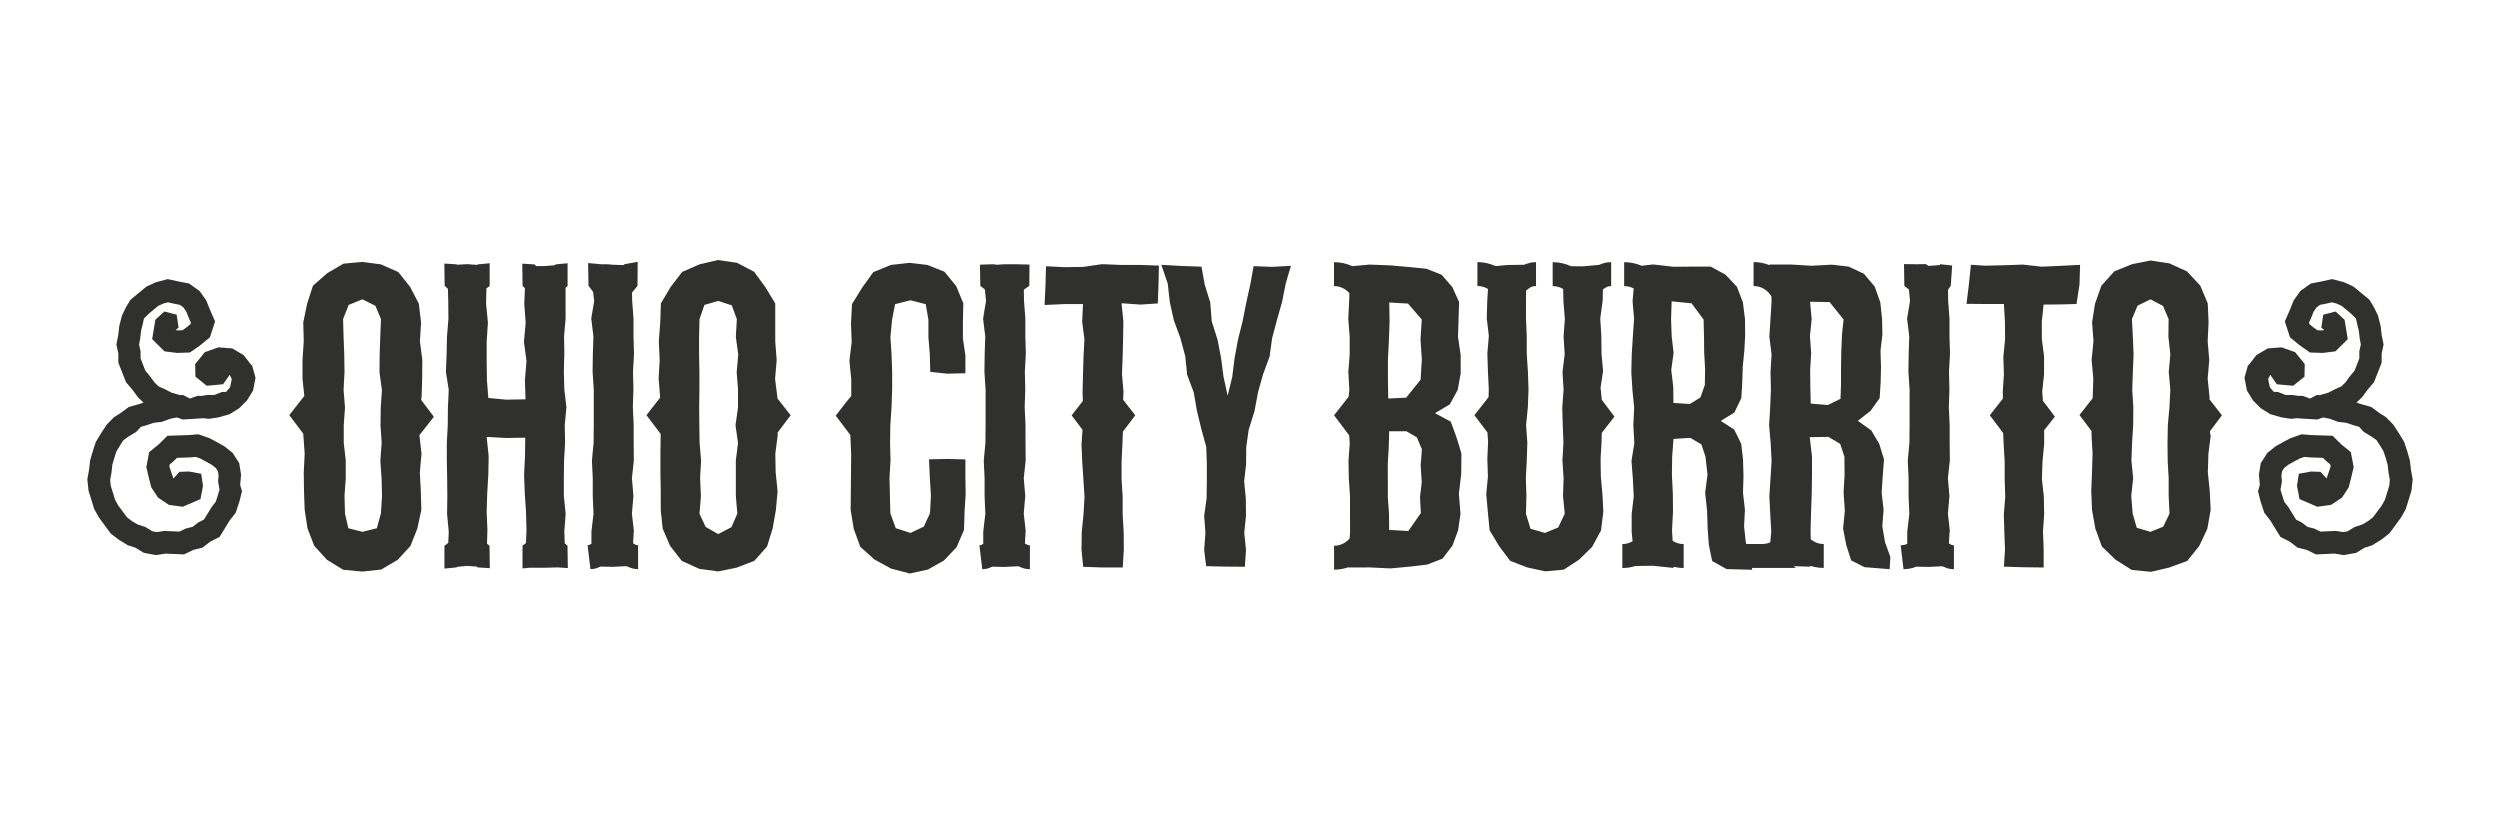
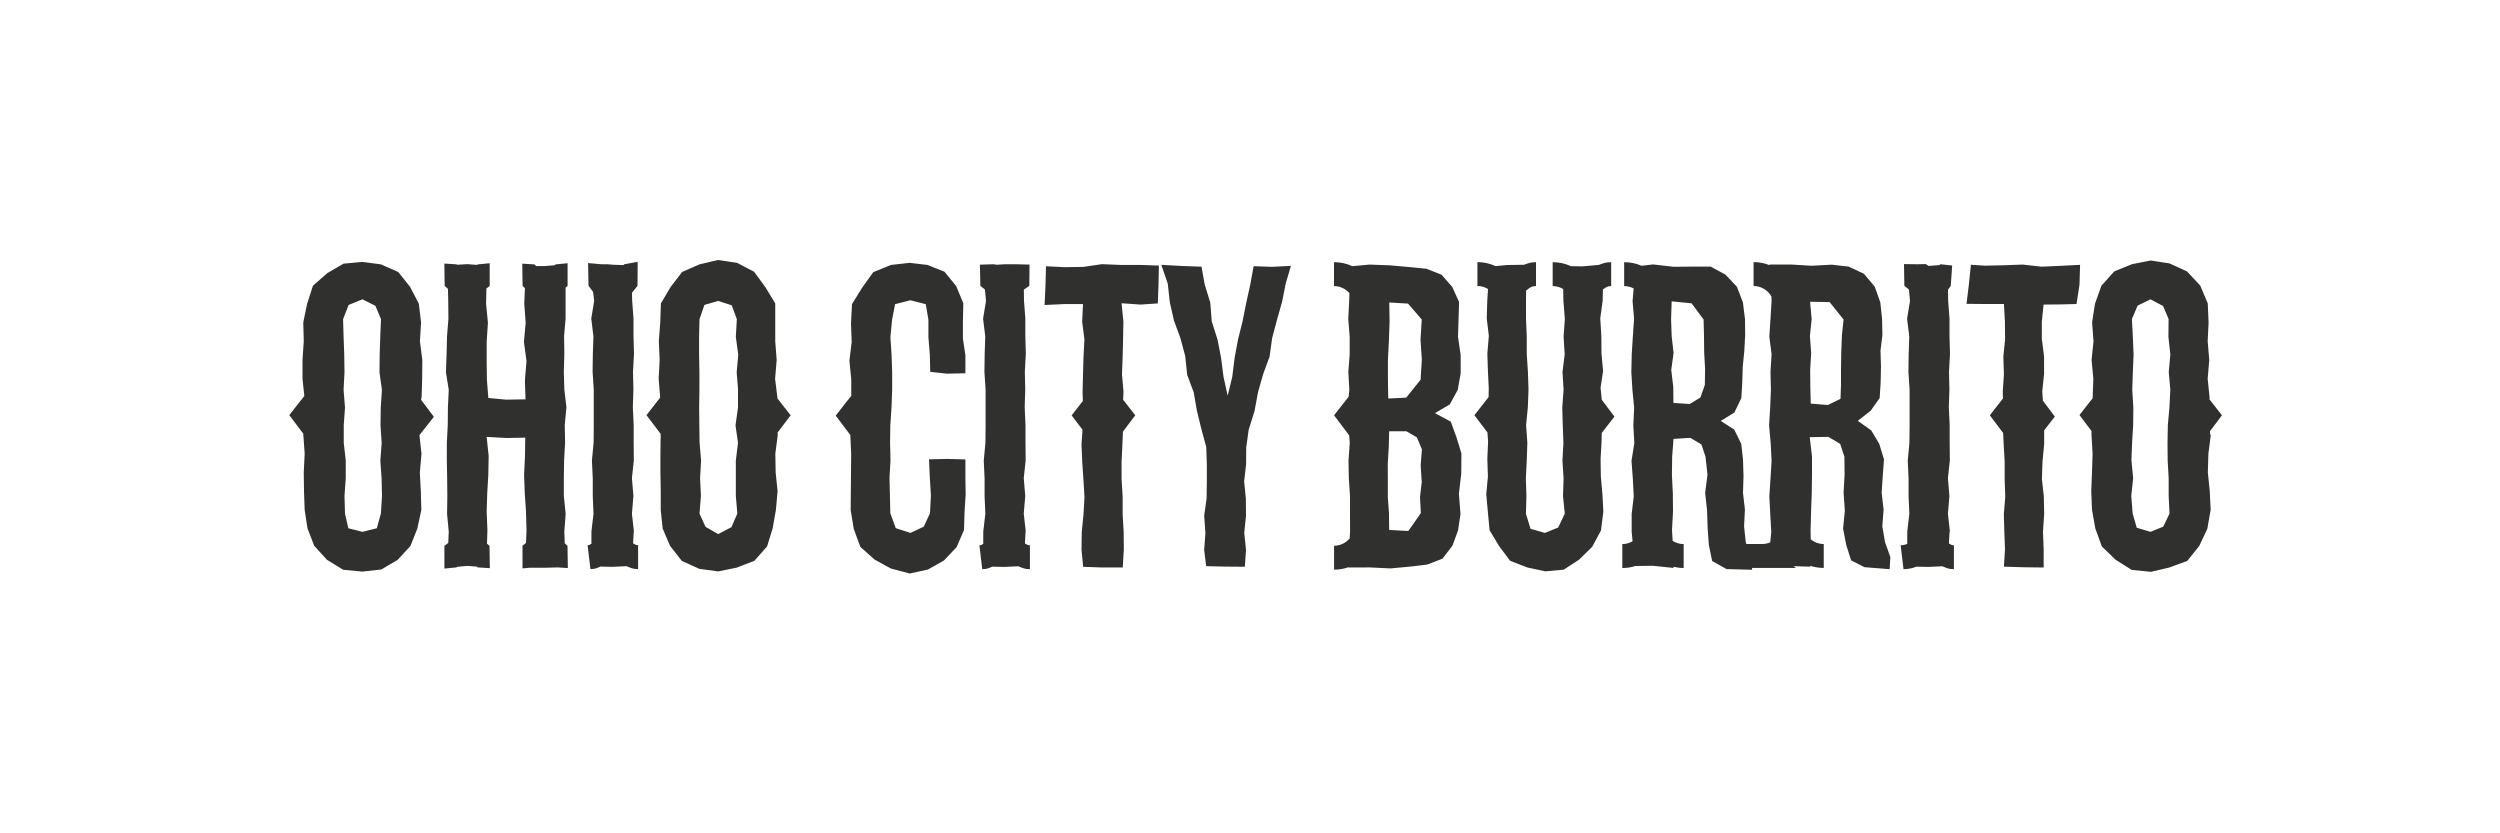
<svg xmlns="http://www.w3.org/2000/svg" id="Layer_1" width="300" height="100" viewBox="0 0 300 100">
  <defs>
    <style>.cls-1{fill:#30302e;}</style>
  </defs>
-   <path class="cls-1" d="m30.17,43.82l-.94-1.21-1.36-.8-1.66-.13-1.63.58-1.16,1.43.03,1.51,1.36,1.09,1.96-.18.79-1.13.25.5-.08.44-.13.57-.47.54h-.36s-.1,0-.14.01l-.92.36h-.82s-.76.11-.76.11c-.14-.01-.34-.02-.47,0l-.87.32-.82-.43-.37.02-.07-.03-.94-.27-.77-.4-.8-.36-.48-.47-.53-.73-.57-.68-.57-1.47v-.86s-.18-.81-.18-.81l.13-.68.11-.98.15-.58.2-.89.64-.62,1.06-.88.61-.28.57-.15.71.16.71.14.41.29.36.51.31.78.25.56-.06.18-.47.39-.49.34-.51.02-.3-.04.35-.31-.23-1.54-1.48-.38-1.08.99-.38,2.33,1.48,1.46,1.52.19,1.53-.05,1.19-.83,1.21-.99.62-1.91-.63-1.44-.42-1.06-.81-1.15-1.26-.9-1.25-.24-1.32-.29-1.42.38-1.13.52-1.91,1.58-.56.92-.47.99-.31,1.21-.13,1.1-.22,1.16.23,1.09v1.08s.92,2.34.92,2.34l.78.92.64.87.68.66-.47.16-1.3.37-1.05.77-.72.45-.88.9-.69,1.06-.62,1.03-.36,1.11-.32,1.11-.12,1.08-.21,1.16.14,1.35.68,2.21.56,1.01,1.4,1.91.94.74,1.14.7.95.31.97.6,1.48.27,1.12-.18,2.22.1,1.11-.54,1.12-.28.91-.71,1.13-.57,1.21-1.97.73-.94.47-1.44.28-1.14-.22-.74.11-1.23-.22-1.39-.79-1.23-1-.8-.93-.52-.83-.44-1.36-.48-1.19.1-2.52.08-1.05,1.04-1.14.92-.34,1.8.31,1.32.29,1.12.8,1.22,1.31.87,1.65.23,2.14-.92.3-1.6-.22-1.44-1.47-.27-1.14.04-.72.8-.49-1.44.05-.26.42-.34.45-.44,1.5-.05.74-.06.53.18.7.37.71.4.48.38.25.39.08.5-.06.71.17,1.01-.29.95-.16.49-.49.63-.93,1.51-.69.35-.67.52-.83.21-.74.36-1.82-.08-.92.14-.53-.1-.8-.5-.97-.32-.67-.4-.59-.46-1.05-1.41-.38-.68-.52-1.69-.07-.7.15-.83.11-.99.24-.83.26-.79.43-.71.4-.62.57-.41.96-.58.58-.62.62-.17.88-.3,1.01-.12.99-.37.77-.15h.07s.65.24.65.24l2.3-.14.13-.02.71.08,1.18-.18,1.33-.38,1.14-.71.94-.94.73-1.19.29-1.54-.43-1.53Z" />
-   <path class="cls-1" d="m269.83,43.82l.94-1.21,1.36-.8,1.66-.13,1.63.58,1.15,1.43-.03,1.51-1.36,1.09-1.96-.18-.79-1.13-.25.5.08.44.13.57.47.54h.36s.1,0,.14.01l.92.36h.82s.76.11.76.11c.14-.01.34-.02.47,0l.87.32.82-.43.37.02.07-.03.94-.27.77-.4.8-.36.48-.47.53-.73.57-.68.57-1.47v-.86s.18-.81.18-.81l-.13-.68-.11-.98-.15-.58-.2-.89-.64-.62-1.06-.88-.61-.28-.57-.15-.71.16-.71.14-.41.29-.36.51-.31.78-.25.56.06.18.47.39.49.34.51.02.3-.04-.35-.31.23-1.54,1.48-.38,1.08.99.38,2.33-1.48,1.46-1.52.19-1.53-.05-1.19-.83-1.21-.99-.62-1.91.63-1.44.42-1.06.81-1.15,1.26-.9,1.25-.24,1.32-.29,1.42.38,1.13.52,1.91,1.58.56.92.47.99.31,1.21.13,1.1.23,1.16-.23,1.09v1.08s-.92,2.34-.92,2.34l-.78.92-.64.87-.68.66.47.16,1.3.37,1.05.77.72.45.88.9.69,1.06.62,1.03.36,1.11.32,1.11.12,1.08.21,1.16-.14,1.35-.68,2.21-.56,1.01-1.4,1.91-.94.74-1.14.7-.95.31-.97.6-1.48.27-1.12-.18-2.22.1-1.11-.54-1.12-.28-.91-.71-1.13-.57-1.21-1.97-.73-.94-.47-1.44-.28-1.14.22-.74-.11-1.23.22-1.39.79-1.23,1-.8.93-.52.83-.44,1.36-.48,1.19.1,2.52.08,1.05,1.04,1.14.92.34,1.8-.31,1.32-.29,1.12-.8,1.22-1.31.87-1.65.23-2.14-.92-.3-1.6.22-1.44,1.47-.27,1.14.04.72.8.49-1.44-.05-.26-.42-.34-.45-.44-1.5-.05-.74-.06-.53.18-.7.37-.71.4-.48.38-.25.39-.08.5.06.71-.17,1.01.29.95.16.49.49.63.93,1.51.69.35.67.52.83.21.74.36,1.82-.08.92.14.53-.1.8-.5.97-.32.67-.4.59-.46,1.05-1.41.38-.68.52-1.69.07-.7-.15-.83-.11-.99-.24-.83-.26-.79-.43-.71-.4-.62-.57-.41-.96-.58-.58-.62-.62-.17-.88-.3-1.01-.12-.99-.37-.77-.15h-.07s-.65.24-.65.24l-2.3-.14-.13-.02-.71.08-1.18-.18-1.33-.38-1.14-.71-.94-.94-.73-1.19-.29-1.54.43-1.53Z" />
  <path class="cls-1" d="m115.83,55.13l-2.17-.06-2.18.05.1,2.23.13,2.12-.11,2.12-.75,1.61-1.59.75-1.77-.57-.65-1.79-.05-2.12-.05-2.12.12-2.11-.05-2.11.03-2.11.14-2.11.08-2.11v-2.11s-.07-2.11-.07-2.11l-.14-2.11.2-2.11.36-1.86,1.84-.47,1.84.47.32,1.86v2.1s.17,2.1.17,2.1l.05,2.06,2.02.22,2.2-.05v-2.15s-.3-2.01-.3-2.01v-2.01s.05-2.22.05-2.22l-.85-2.06-1.41-1.73-2.05-.82-2.14-.25-2.23.25-2.13.87-1.34,1.87-1.21,1.96-.12,2.31.08,2.24-.27,2.24.22,2.24v1.99c-.34.4-.87,1.08-1.78,2.26l-.08.11,1.75,2.32v.04s.1,2.24.1,2.24l-.02,2.24-.02,2.24-.02,2.24.37,2.26.79,2.16,1.71,1.53,1.98,1.08,2.24.59,2.19-.48,1.91-1.08,1.52-1.6.89-2.06.07-2.24.13-2.03-.03-2.03v-2.13Zm18.66-23.34l-2.26-.09-2.26.33-2.26.03-2.19-.11-.06,2.24-.11,2.41,2.35-.11h2.26s-.1,2.12-.1,2.12l.27,2.11-.11,2.1-.06,2.11-.05,2.1.03,1.09c-.31.39-.72.92-1.26,1.62l-.08.11,1.3,1.72-.12,1.77.09,2.1.14,2.1.13,2.1-.12,2.1-.21,2.1-.03,2.1.2,2.08,2.34.08h2.41s.13-2.17.13-2.17l-.02-2.11-.12-2.11v-2.1l-.13-2.1v-2.1s.1-2.1.1-2.1l.06-1.51,1.48-1.96-.08-.11c-.61-.79-1.05-1.36-1.37-1.76l.04-.97-.18-2.1.08-2.1.05-2.1.04-2.1-.22-2.21,2.28.16,2.07-.14.08-2.21.05-2.33-2.29-.08h-2.27Zm-39.69,17.95c-.7-.91-1.18-1.51-1.51-1.93v-.1s-.28-2.25-.28-2.25l.19-2.25-.17-2.25v-2.25s0-2.3,0-2.3l-1.19-1.96-1.35-1.84-2.04-1.07-2.28-.34-2.22.52-2.09.91-1.38,1.8-1.17,1.97-.08,2.29-.17,2.25.1,2.25-.12,2.25.18,2.25v.02c-.33.41-.82,1.04-1.56,2l-.08.11,1.7,2.25v.12s-.03,2.25-.03,2.25v2.25s.04,2.25.04,2.25v2.25s.23,2.24.23,2.24l.89,2.07,1.41,1.81,2.1.95,2.26.31,2.21-.45,2.13-.82,1.53-1.73.67-2.17.39-2.21.2-2.25-.23-2.25-.04-2.25.29-2.25-.02-.28,1.57-2.08-.08-.11Zm-6.24-2.95v2.12s-.3,2.12-.3,2.12l.3,2.12-.26,2.12v2.12s0,2.12,0,2.12l.18,2.12-.71,1.63-1.59.83-1.51-.87-.73-1.58.17-2.13-.1-2.13.12-2.12-.18-2.12-.03-2.12-.02-2.12.03-2.12v-2.12s-.04-2.12-.04-2.12v-2.12s.05-2.12.05-2.12l.59-1.71,1.66-.48,1.62.53.61,1.66-.12,2.13.29,2.13-.19,2.12.17,2.12Zm-37.97.92l.07-2.25.02-2.25-.29-2.25.14-2.25-.27-2.27-1.05-2.02-1.42-1.78-2.09-.92-2.23-.29-2.25.21-1.95,1.14-1.72,1.51-.7,2.18-.46,2.23.06,2.25-.15,2.25v2.25s.22,2.07.22,2.07c-.33.4-.85,1.07-1.72,2.19l-.08.11,1.68,2.23v.14s.16,2.25.16,2.25l-.11,2.25.03,2.25.08,2.25.34,2.22.81,2.09,1.52,1.67,1.95,1.2,2.29.22,2.28-.25,1.97-1.16,1.53-1.66.83-2.09.48-2.23-.06-2.25-.12-2.25.2-2.25-.25-2.23c.33-.41.84-1.06,1.65-2.1l.08-.11-1.52-2.02.02-.28Zm-4.89,13.93l-.48,1.75-1.72.43-1.7-.43-.4-1.75-.06-2.13.15-2.13v-2.12s-.24-2.12-.24-2.12v-2.12s.15-2.12.15-2.12l-.17-2.12.11-2.12-.03-2.12-.08-2.12-.06-2.12.67-1.71,1.66-.67,1.55.78.67,1.6-.09,2.13-.07,2.13-.02,2.12.29,2.12-.14,2.12-.03,2.12.14,2.12-.16,2.12.15,2.12.05,2.12-.13,2.12Zm180.18,1.52l.15-2.01-.23-2.01.13-2.01.15-2.01-.57-1.86-.96-1.61-1.61-1.15,1.53-1.2,1.09-1.53.12-1.89.04-1.9-.06-1.9.23-1.9-.04-1.9-.21-1.99-.67-1.89-1.3-1.55-1.84-.86-2.01-.23-2.45.13-2.45-.15h-2.56s0,.08,0,.08c-.6-.24-1.25-.37-1.93-.37v2.87c.92,0,1.72.51,2.14,1.26l.02.55-.13,2.13-.14,2.13.27,2.13-.13,2.13.05,2.13-.09,2.13-.13,2.13.19,2.13.11,2.13-.13,2.13-.14,2.13.11,2.12.12,2.13-.12,1.27c-.29.13-.62.2-.96.2h0s-1.91,0-1.91,0l-.07-.21-.2-1.91.1-2.01-.23-2.01.06-2.01-.06-2.01-.21-1.86-.85-1.72-1.61-1.03,1.63-1,.84-1.74.11-1.88.06-1.9.19-1.9.1-1.9-.02-1.9-.25-2-.72-1.88-1.38-1.46-1.77-.96h-2.01s-2.45.02-2.45.02l-2.45-.28-1.38.16c-.64-.28-1.35-.43-2.09-.43v2.87c.41,0,.8.1,1.14.28l-.13,1.52.18,2.13-.15,2.13-.13,2.13-.05,2.13.13,2.13.21,2.13-.1,2.13.12,2.13-.34,2.13.16,2.13.11,2.13-.25,2.12v2.13s.11,1.14.11,1.14c-.36.21-.78.34-1.23.34v2.87c.54,0,1.07-.08,1.56-.24l2.1-.03,2.48.26v-.14c.39.09.8.15,1.22.15v-2.87c-.48,0-.94-.14-1.32-.39l-.08-1.27.12-2.21-.02-2.21-.11-2.21.03-2.21.16-2.12,2.02-.13,1.33.79.49,1.47.24,2.16-.28,2.16.23,2.16.07,2.16.14,1.94.4,1.94,1.73.97,3.07.08-.02-.22h5.27l-.28-.21,2.01.06v-.1c.51.16,1.05.25,1.61.25v-2.87c-.59,0-1.14-.21-1.56-.57l-.02-1.09.06-2.21.08-2.21.03-2.21v-2.21s-.27-2.32-.27-2.32l2.23-.04,1.42.84.51,1.54.02,2.16-.12,2.16.15,2.16-.21,2.16.38,1.96.59,1.85,1.6.81,3.02.24.08-1.46-.64-1.79-.32-1.88Zm-21.31-16.94l-.52,1.48-1.27.78-1.97-.13-.02-1.93-.24-2.03.28-2.03-.23-2.03-.07-2.03.07-2.14,2.39.24,1.44,1.94.05,1.97.02,1.97.11,1.97-.03,1.97Zm16.46-5.91l-.08,1.97-.03,1.97v1.97s-.06,1.64-.06,1.64l-1.52.74-2.05-.17-.05-2.01-.02-2.03.12-2.03-.15-2.03.21-2.03-.19-2.09,2.34.04,1.68,2.09-.21,1.97Zm28.6-8.53l-2.37.12-2.27.1-2.26-.25-2.26.08-2.26.05-1.7-.11-.25,2.41-.28,2.28,2.23.02h2.26l.12,2.12.02,2.11-.21,2.1.07,2.11-.14,2.1.03.79c-.33.41-.81,1.02-1.5,1.92l-.08.11,1.6,2.12.06,1.36.12,2.1v2.1s.07,2.1.07,2.1l-.17,2.1.06,2.1.08,2.1-.13,2.08,2.34.07,2.43.03v-2.19s-.08-2.11-.08-2.11l.14-2.11-.04-2.1-.23-2.1.07-2.1.2-2.1v-1.66c.31-.38.7-.88,1.2-1.53l.08-.11-1.43-1.9-.08-1.11.22-2.1v-2.1s-.27-2.1-.27-2.1v-2.1s.21-2.03.21-2.03l2.1-.02,1.85-.05.36-2.32.07-2.41Zm-15.64,32l-.24-2.13.18-2.13-.18-2.13.23-2.13-.02-2.13v-2.13s-.1-2.13-.1-2.13l.07-2.13-.05-2.13.12-2.13-.06-2.13v-2.12s-.16-2.13-.16-2.13l-.02-1.33.33-.46.17-2.45-1.42-.15-.11.1-1.3.1-.34-.22-1.01.02-1.6-.02.04,2.61.55.44.13,1.37-.35,2.13.26,2.13-.07,2.13-.03,2.13.14,2.13v2.13s0,2.13,0,2.13l-.02,2.13-.2,2.13.1,2.13v2.13s.09,2.12.09,2.12l-.25,2.13v1.47c-.24.11-.51.17-.79.17l.34,2.87c.55,0,1.07-.11,1.54-.3l1.45.03,1.67-.08c.54.22.78.35,1.39.35v-2.87c-.33,0-.31-.08-.6-.22l.08-1.43Zm31.25-11.58l-.05-.45,1.44-1.91-.08-.11c-.64-.83-1.09-1.41-1.42-1.82l.02-.21-.23-2.25.19-2.25-.19-2.25.11-2.25-.1-2.29-.9-2.14-1.59-1.7-2.1-.96-2.26-.35-2.23.44-2.13.86-1.55,1.72-.77,2.16-.35,2.25.17,2.25-.23,2.25.21,2.25-.08,2.25v.1c-.34.41-.81,1.02-1.5,1.91l-.08.11,1.44,1.91v.46s.13,2.25.13,2.25l-.07,2.25-.09,2.25.09,2.25.4,2.24.78,2.15,1.64,1.59,1.95,1.23,2.3.23,2.21-.52,2.15-.79,1.44-1.8.97-2.06.4-2.27-.11-2.25-.23-2.25.07-2.25.29-2.25Zm-5.12,3.07l.12,2.12v2.12s.1,2.12.1,2.12l-.75,1.57-1.53.62-1.65-.49-.49-1.7-.17-2.13.23-2.13-.21-2.12.08-2.12.13-2.12.02-2.12-.13-2.12.07-2.12.09-2.12-.09-2.12-.11-2.12.68-1.61,1.55-.76,1.51.8.66,1.56-.02,2.13.23,2.13-.19,2.12.19,2.12-.11,2.12-.19,2.12-.04,2.12.02,2.12Zm-68.07-8.63l.32-2.11-.19-2.11-.02-2.11-.13-2.11.29-2.11.03-1.36c.38-.25.51-.4.99-.4v-2.87c-.64,0-.92.12-1.49.33l-1.95.17-1.39-.02c-.67-.31-1.41-.48-2.19-.48v2.87c.46,0,.89.13,1.26.35l.03,1.45.17,2.13-.15,2.13.13,2.13-.26,2.12.13,2.13-.16,2.13.06,2.13.08,2.12-.12,2.13.14,2.12-.07,2.12.21,2.12-.79,1.66-1.59.65-1.73-.5-.55-1.8.06-2.13-.07-2.13.11-2.13.07-2.13-.15-2.13.21-2.12.08-2.13-.07-2.13-.14-2.13v-2.12s-.09-2.13-.09-2.13v-2.12s.01-1.25.01-1.25c.42-.33.61-.54,1.19-.54v-2.87c-.62,0-.88.11-1.44.31l-1.99.03-1.42.13c-.67-.3-1.4-.48-2.18-.48v2.87c.47,0,.9.13,1.27.36l-.09,1.41-.06,2.11.25,2.11-.18,2.11.07,2.11.1,2.11-.02,1.01c-.33.41-.84,1.06-1.62,2.07l-.08.11,1.56,2.06.08,1.08-.09,2.11.07,2.11-.2,2.11.19,2.11.21,2.22,1.14,1.9,1.33,1.77,2.07.8,2.15.46,2.21-.2,1.85-1.21,1.56-1.53,1.06-1.97.28-2.24-.11-2.12-.19-2.12-.03-2.11.12-2.11.02-1c.33-.41.79-1,1.44-1.85l.08-.11-1.52-2.02-.13-1.35Zm-41.62-14.69l-.39,2.17-.49,2.21-.44,2.22-.55,2.2-.41,2.22-.28,2.25-.55,2.27-.5-2.28-.29-2.25-.43-2.22-.69-2.17-.18-2.27-.67-2.17-.38-2.13-2.3-.08-2.52-.14.77,2.26.25,2.24.49,2.18.78,2.12.58,2.16.23,2.24.79,2.11.38,2.21.53,2.17.59,2.17.07,2.07v2.06s-.03,2.06-.03,2.06l-.29,2.06.15,2.06-.15,2.05.24,1.94,2.29.05,2.35.02.14-2.02-.21-2.06.21-2.06-.02-2.05-.2-2.06.23-2.05.02-2.04.29-2.1.71-2.26v-.02s.41-2.22.41-2.22l.61-2.16.78-2.12.31-2.24.58-2.17.61-2.16.44-2.21.62-2.11-2.26.12-2.24-.08Zm23.65,18.64l-1.88-1.01,1.78-1.06.95-1.74.35-1.98v-2.19s-.32-2.19-.32-2.19l.07-2.19.06-1.99-.82-1.81-1.29-1.47-1.81-.71-1.91-.19-2.46-.22-2.46-.09-2.06.19c-.67-.31-1.41-.48-2.2-.48v2.87c.74,0,1.4.33,1.85.85l-.03.95-.11,2.13.17,2.13v2.13s-.16,2.13-.16,2.13l.12,2.13-.08.82c-.33.41-.85,1.07-1.67,2.13l-.08.11,1.81,2.4.07.92-.15,2.13.04,2.13.14,2.13v2.12s.01,2.13.01,2.13l-.05.81c-.45.53-1.12.88-1.87.88v2.87c.61,0,1.2-.11,1.75-.3v.04s2.53-.01,2.53-.01l2.48.12,2.48-.23,1.93-.23,1.84-.71,1.2-1.57.67-1.83.29-1.95-.19-2.43.28-2.43.02-2.42-.59-1.93-.69-1.89Zm-7.41-9.74l.08-2.29-.04-2.26,2.25.13,1.65,1.91-.15,2.41.16,2.41-.15,2.41-1.73,2.15-2.15.1-.04-2.37v-2.29s.12-2.29.12-2.29Zm3.95,16.9l-.22,1.91.1,1.91-1.5,2.15-2.3-.13-.02-1.95-.14-1.99v-1.99s-.01-1.99-.01-1.99l.12-1.99.05-1.93h2.07s1.25.73,1.25.73l.61,1.44-.15,1.91.12,1.92Zm-47.53,6.02l-.24-2.13.18-2.13-.18-2.13.23-2.13-.02-2.13v-2.13s-.1-2.13-.1-2.13l.07-2.13-.05-2.13.12-2.13-.06-2.13v-2.12s-.16-2.13-.16-2.13l-.02-1.33.66-.46.02-2.55-1.6-.04h-1.41s-.89.06-.89.06l-.45-.06-1.6.05.05,2.54.55.44.13,1.37-.35,2.13.26,2.13-.07,2.13-.03,2.13.14,2.13v2.13s0,2.13,0,2.13l-.02,2.13-.2,2.13.1,2.13v2.13s.09,2.12.09,2.12l-.25,2.13v1.47c-.24.11-.18.17-.46.17l.34,2.87c.55,0,.74-.11,1.21-.3l1.45.03,1.67-.08c.54.22.78.35,1.39.35v-2.87c-.33,0-.31-.08-.6-.22l.08-1.43Zm-47.02,0l-.24-2.13.18-2.13-.18-2.13.23-2.13-.02-2.13v-2.13s-.1-2.13-.1-2.13l.07-2.13-.05-2.13.12-2.13-.06-2.13v-2.12s-.16-2.13-.16-2.13l-.02-.97.66-.82.02-2.88-1.6.29-.11.1-1.21-.04-.73-.06h-.7s-1.6-.14-1.6-.14l.05,2.72.55.74.13,1.07-.35,2.13.26,2.13-.07,2.13-.03,2.13.14,2.13v2.13s0,2.13,0,2.13l-.02,2.13-.2,2.13.1,2.13v2.13s.09,2.12.09,2.12l-.25,2.13v1.47c-.24.11-.18.17-.46.17l.34,2.87c.55,0,.74-.11,1.21-.3l1.45.03,1.67-.08c.54.22.78.35,1.39.35v-2.87c-.33,0-.31-.08-.6-.22l.08-1.43Zm-7.96-29.45v-2.73s-1.45.14-1.45.14l-.1.1-1.19.1h-1.03s-.2-.2-.2-.2l-1.47-.09.04,2.68.28.25-.08,1.88.17,2.29-.21,2.29.31,2.29-.19,2.28.07,2.32-2.31.04-2.15-.2-.17-2.16-.03-2.29v-2.29s.15-2.29.15-2.29l-.22-2.29.04-1.82.39-.3v-2.73s-1.45.14-1.45.14l-.06.06-1.17-.09-1.24.07-.05-.05-1.47-.09.04,2.68.39.35.04,1.47.02,2.13-.17,2.13-.05,2.13-.08,2.13.34,2.13-.1,2.13-.02,2.13-.11,2.13v2.13s.04,2.13.04,2.13l.02,2.13-.03,2.12.2,2.13-.06,1.34-.46.35v2.73s1.45-.14,1.45-.14l.07-.07,1.23-.11,1.12.08.11.1,1.47.09-.04-2.68-.3-.26.05-1.63-.09-2.22.07-2.22.13-2.22.04-2.22-.24-2.3,2.36.13,2.27-.04-.03,2.21-.11,2.22.08,2.22.15,2.22.06,2.22-.06,1.55-.42.32v2.73s.83-.08.83-.08h1.91s1.5-.04,1.5-.04l1.2.08-.04-2.68-.33-.29-.05-1.42.16-2.13-.22-2.13v-2.13s.03-2.13.03-2.13l.12-2.13-.04-2.13.2-2.13-.25-2.13-.06-2.13.06-2.13-.03-2.13.18-2.12v-2.13s0-1.59,0-1.59l.26-.2Z" />
</svg>